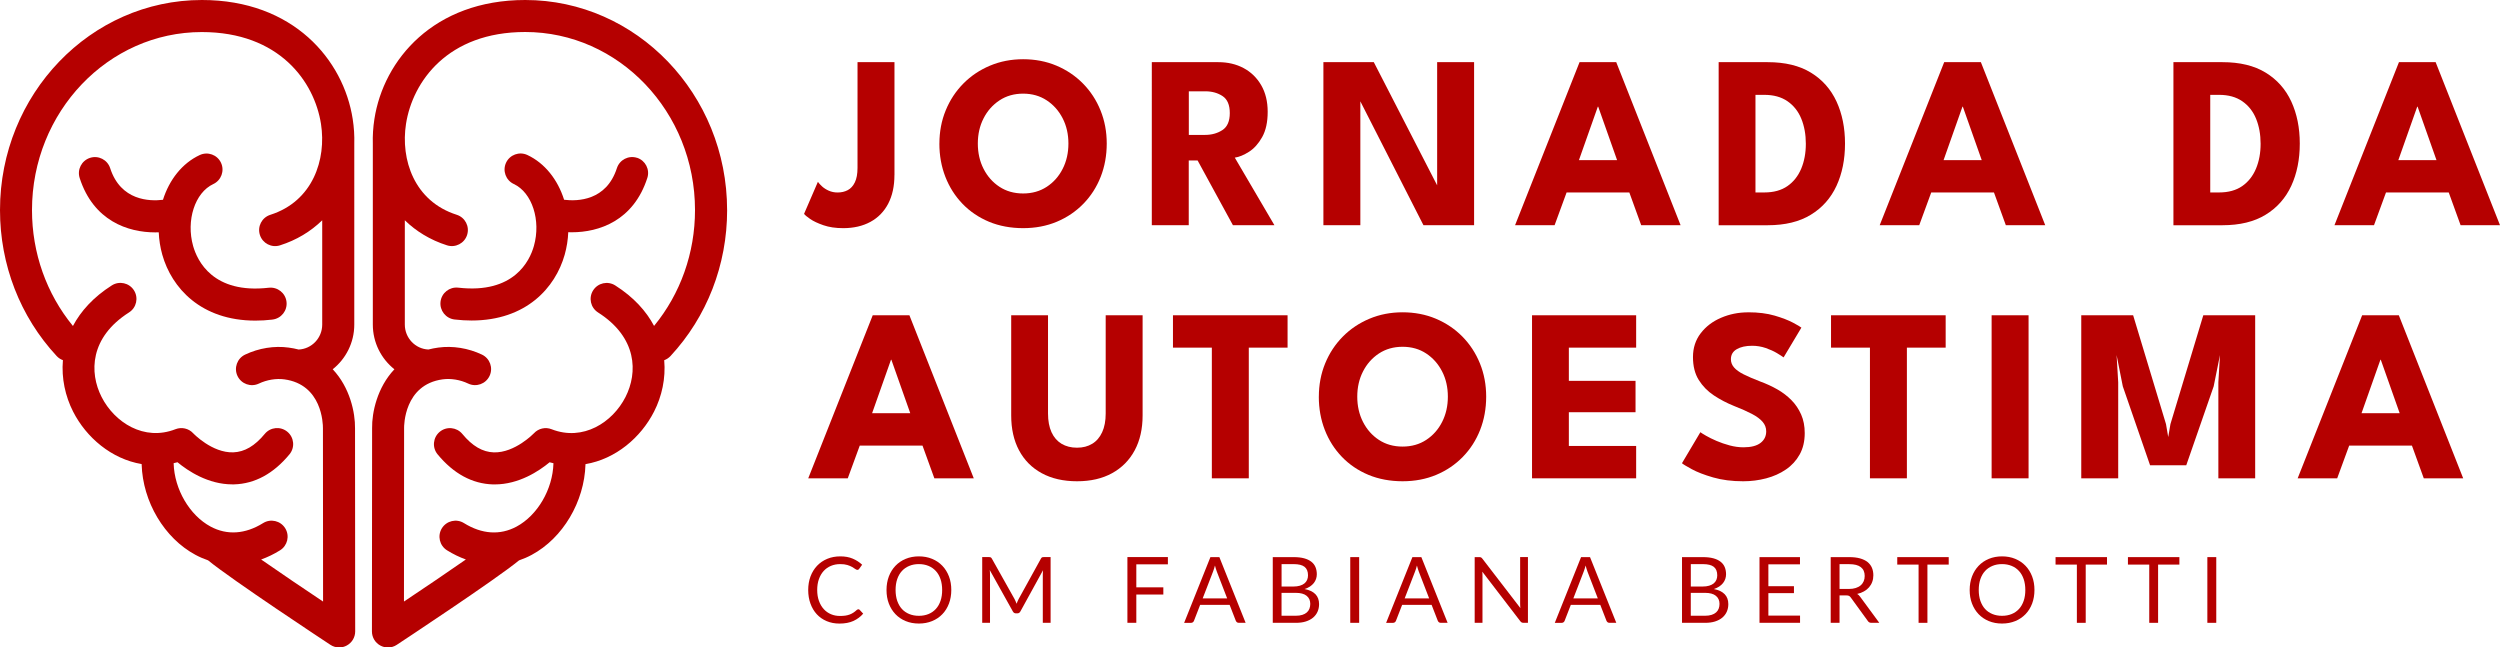
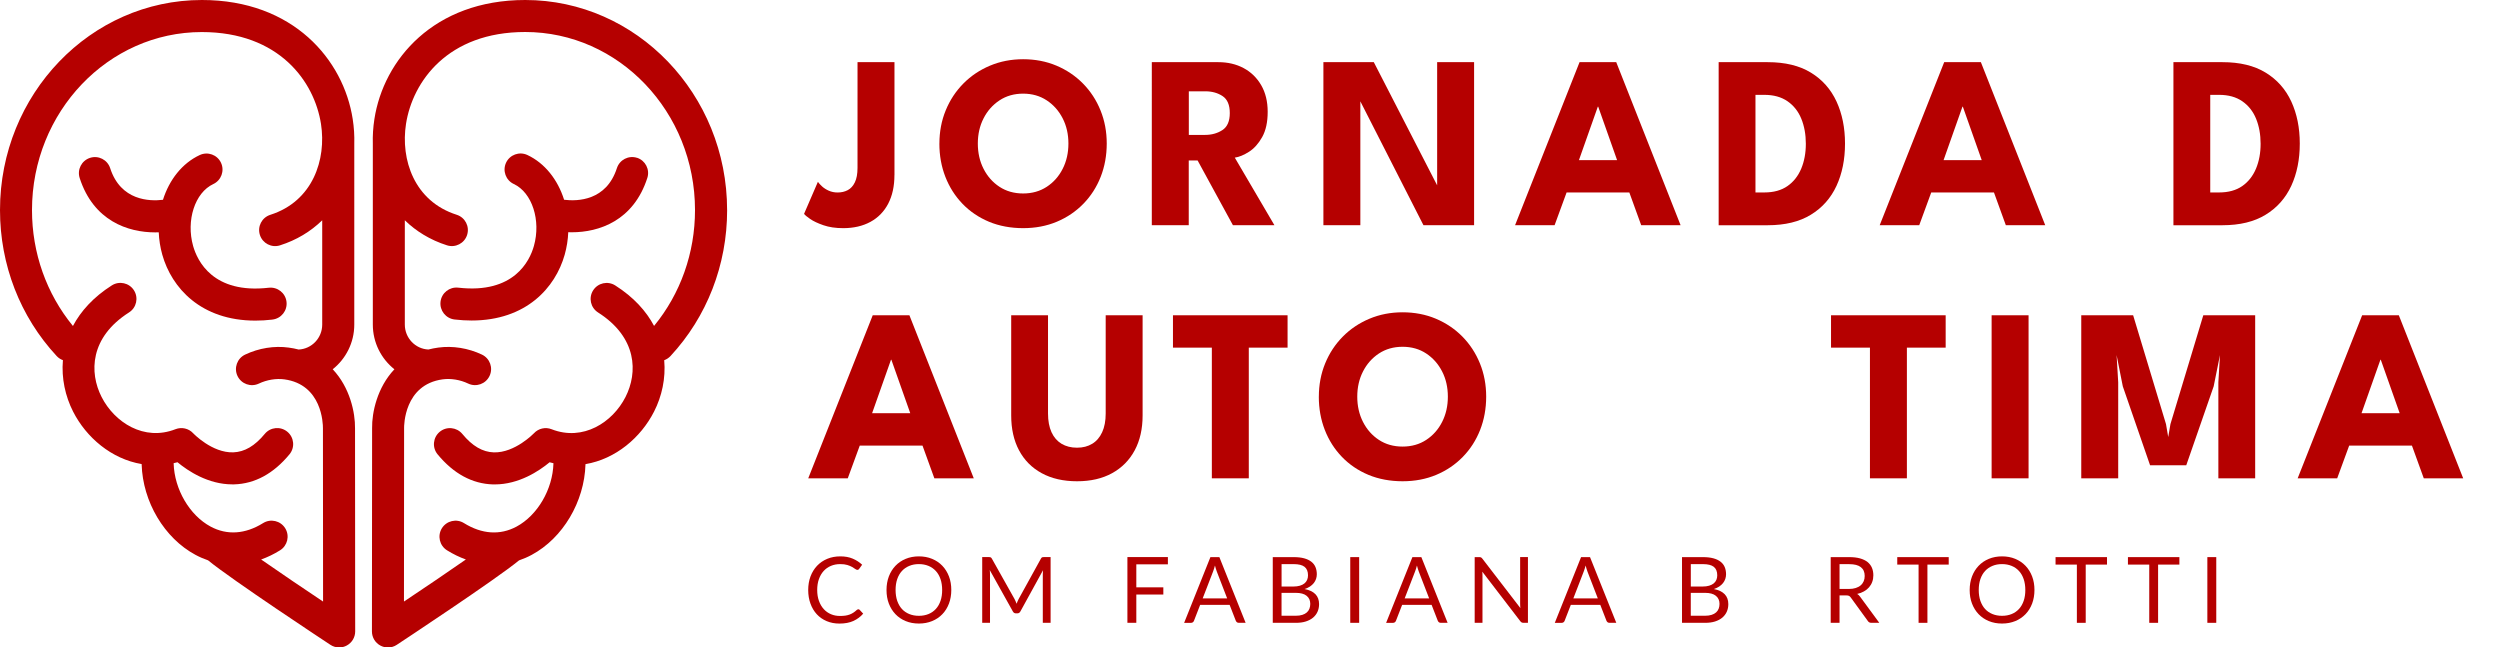
<svg xmlns="http://www.w3.org/2000/svg" id="Layer_1" viewBox="0 0 763.3 197.68">
  <defs>
    <style>.cls-1{fill:#b50000;}</style>
  </defs>
  <g>
    <path class="cls-1" d="M101.58,112.75c4.01-3.19,6.59-8.12,6.59-13.65V43.89c.07-2.45-.08-4.96-.48-7.53C104.89,18.26,89.56,0,61.64,0,27.65,0,0,28.78,0,64.14c0,16.71,6.14,32.54,17.3,44.56,.55,.59,1.2,1.01,1.91,1.26-.48,5.53,.72,11,3.1,15.69,4.03,7.93,11.72,14.49,20.94,16.04,0,.03,0,.06,0,.09,.33,11.42,6.93,22.52,16.42,27.62,1.26,.68,2.55,1.23,3.86,1.68,7.19,5.91,36.08,24.97,37.34,25.79,.81,.54,1.75,.81,2.69,.81,.8,0,1.59-.19,2.32-.59,1.58-.85,2.57-2.51,2.57-4.31l-.05-62c.07-4.77-1.54-12.45-6.81-18.03m-21.83,58.07c1.94-.7,3.86-1.62,5.75-2.8,2.29-1.43,3-4.44,1.57-6.74-1.43-2.29-4.44-3-6.74-1.57-5.47,3.4-11.02,3.77-16.05,1.06-6.4-3.44-11.04-11.37-11.27-19.28,0-.02,0-.05,0-.07,.39-.09,.78-.18,1.17-.29,3.21,2.66,9.36,6.76,16.73,6.76,.19,0,.38,0,.57,0,6.33-.18,12.02-3.27,16.9-9.18,1.72-2.08,1.43-5.17-.66-6.89-2.08-1.72-5.17-1.43-6.89,.66-3.04,3.68-6.17,5.51-9.59,5.63-6.49,.23-12.24-5.79-12.28-5.84-1.37-1.47-3.5-1.96-5.38-1.23-9.61,3.78-18.63-2.09-22.57-9.83-3.81-7.48-3.6-18.2,8.38-25.82,2.28-1.45,2.95-4.47,1.5-6.75-1.45-2.28-4.48-2.95-6.76-1.5-5.61,3.57-9.47,7.85-11.87,12.39-8.08-9.85-12.5-22.29-12.5-35.38,0-29.97,23.26-54.36,51.85-54.36,23.64,0,34.38,15.12,36.39,28.07,1.68,10.82-2.46,23.59-15.48,27.73-2.58,.82-4,3.57-3.18,6.14,.82,2.58,3.57,4,6.14,3.18,5.05-1.6,9.39-4.24,12.89-7.65v31.84c0,4.1-3.2,7.44-7.2,7.62-.96-.25-1.96-.45-3.02-.59-4.4-.61-9.13,.15-13.32,2.14-2.44,1.16-3.48,4.07-2.33,6.52,1.16,2.44,4.07,3.49,6.52,2.33,2.45-1.16,5.29-1.63,7.8-1.29,11.49,1.57,11.78,13.49,11.77,14.9l.04,52.94c-5.83-3.89-13.01-8.74-18.9-12.84" />
    <path class="cls-1" d="M83.18,97.57c2.68-.31,4.61-2.73,4.3-5.42-.31-2.68-2.73-4.6-5.42-4.3-17.04,1.96-21.82-8.25-23.09-12.72-2.21-7.83,.54-16.32,6.14-18.93,2.45-1.14,3.51-4.05,2.37-6.5-1.14-2.45-4.05-3.51-6.5-2.36-5.37,2.5-9.3,7.57-11.22,13.66-4.06,.49-12.9,.32-16.12-9.65-.83-2.57-3.59-3.99-6.16-3.15-2.57,.83-3.98,3.59-3.15,6.16,4.23,13.1,14.76,16.59,23.06,16.59,.37,0,.72,0,1.08-.02,.09,2.28,.45,4.59,1.09,6.87,2.85,10.07,11.77,20.09,28.42,20.09,1.65,0,3.39-.1,5.19-.31" />
    <path class="cls-1" d="M222,64.15C222,28.78,194.35,0,160.36,0c-27.92,0-43.25,18.26-46.05,36.36-.4,2.56-.55,5.08-.48,7.52v55.22c0,5.53,2.58,10.46,6.59,13.65-5.28,5.57-6.88,13.24-6.81,17.96l-.05,62.08c0,1.8,.99,3.46,2.57,4.31,.73,.39,1.52,.59,2.32,.59,.94,0,1.88-.27,2.69-.81,1.26-.83,30.14-19.88,37.34-25.79,1.31-.45,2.6-1,3.86-1.68,9.49-5.1,16.09-16.19,16.42-27.62,0-.03,0-.06,0-.08,9.23-1.56,16.91-8.12,20.94-16.04,2.39-4.69,3.59-10.15,3.1-15.69,.71-.26,1.36-.68,1.91-1.26,11.15-12.02,17.3-27.84,17.3-44.56m-22.29,35.38c-2.4-4.54-6.25-8.82-11.87-12.39-2.28-1.45-5.3-.78-6.75,1.5-1.45,2.28-.78,5.3,1.5,6.75,11.99,7.63,12.19,18.34,8.38,25.82-3.94,7.74-12.95,13.6-22.57,9.83-1.87-.74-4.01-.25-5.38,1.23-.06,.06-5.8,6.01-12.24,5.84-3.44-.1-6.59-1.94-9.63-5.63-1.72-2.08-4.81-2.38-6.89-.66-2.08,1.72-2.38,4.81-.66,6.89,4.88,5.91,10.57,8.99,16.9,9.18,.19,0,.38,0,.57,0,7.37,0,13.52-4.1,16.73-6.76,.39,.11,.78,.2,1.17,.29,0,.02,0,.05,0,.07-.23,7.91-4.86,15.84-11.27,19.28-5.03,2.7-10.58,2.33-16.05-1.07-2.29-1.43-5.31-.72-6.74,1.57-1.43,2.3-.72,5.31,1.57,6.74,1.89,1.18,3.81,2.1,5.75,2.8-5.89,4.1-13.07,8.95-18.9,12.84l.04-53.02c0-.54-.06-13.2,11.77-14.82,2.5-.34,5.35,.12,7.8,1.29,2.44,1.16,5.36,.12,6.52-2.33,1.16-2.44,.12-5.36-2.33-6.52-4.18-1.98-8.91-2.74-13.32-2.14-1.06,.14-2.06,.35-3.02,.59-4-.17-7.2-3.52-7.2-7.62v-31.84c3.49,3.41,7.84,6.05,12.88,7.65,2.57,.82,5.33-.61,6.14-3.18,.82-2.58-.6-5.33-3.18-6.15-13.02-4.14-17.16-16.91-15.48-27.73,2.01-12.95,12.74-28.07,36.39-28.07,28.59,0,51.85,24.39,51.85,54.36,0,13.1-4.42,25.53-12.5,35.38" />
    <path class="cls-1" d="M194.51,48.19c-2.58-.83-5.33,.58-6.16,3.15-3.22,9.97-12,10.16-16.12,9.65-1.92-6.09-5.85-11.16-11.22-13.67-2.45-1.14-5.36-.08-6.5,2.36-1.14,2.45-.08,5.36,2.36,6.5,5.6,2.61,8.35,11.11,6.14,18.93-1.26,4.48-6.05,14.68-23.09,12.72-2.7-.31-5.11,1.62-5.42,4.3-.31,2.68,1.62,5.11,4.3,5.42,1.81,.21,3.54,.31,5.19,.31,16.65,0,25.58-10.02,28.42-20.09,.64-2.28,1-4.59,1.09-6.87,.35,.01,.71,.02,1.08,.02,8.3,0,18.83-3.49,23.06-16.59,.83-2.57-.58-5.33-3.15-6.16" />
  </g>
  <g>
    <path class="cls-1" d="M266.46,96.26h11.2l19.65,49.78h-12.03l-3.62-9.99h-19.16l-3.66,9.99h-12.07l19.69-49.78Zm-.19,29.9h11.65l-5.77-16.33h-.11l-5.77,16.33Z" />
    <path class="cls-1" d="M337.58,96.26h11.28v30.58c0,4.1-.8,7.65-2.41,10.65-1.61,3-3.91,5.33-6.9,6.98-2.99,1.65-6.56,2.47-10.71,2.47s-7.77-.82-10.79-2.47c-3.02-1.65-5.32-3.97-6.92-6.98-1.6-3-2.39-6.55-2.39-10.65v-30.58h11.24v29.98c0,2.26,.36,4.17,1.07,5.73,.72,1.56,1.74,2.73,3.07,3.53,1.33,.79,2.9,1.19,4.71,1.19s3.33-.4,4.64-1.19c1.31-.79,2.32-1.97,3.04-3.53,.72-1.56,1.08-3.47,1.08-5.73v-29.98Z" />
    <path class="cls-1" d="M370.01,106.14h-11.88v-9.88h34.99v9.88h-11.84v39.9h-11.28v-39.9Z" />
    <path class="cls-1" d="M402.67,121.11c0-3.62,.64-7,1.92-10.13s3.08-5.86,5.39-8.2c2.31-2.34,5.03-4.16,8.15-5.47,3.12-1.31,6.49-1.96,10.11-1.96s7.06,.65,10.16,1.96c3.1,1.31,5.81,3.13,8.11,5.47,2.3,2.34,4.08,5.07,5.35,8.2s1.9,6.51,1.9,10.13-.62,7.03-1.85,10.16c-1.23,3.13-2.99,5.87-5.28,8.22-2.29,2.35-4.99,4.18-8.11,5.49-3.12,1.31-6.55,1.96-10.29,1.96s-7.3-.65-10.43-1.96c-3.13-1.31-5.83-3.14-8.09-5.49-2.26-2.35-4-5.09-5.22-8.22s-1.83-6.52-1.83-10.16Zm11.73,0c0,2.84,.58,5.41,1.75,7.71,1.17,2.3,2.79,4.13,4.86,5.49,2.07,1.36,4.48,2.04,7.22,2.04s5.15-.68,7.22-2.04c2.07-1.36,3.7-3.19,4.86-5.49,1.17-2.3,1.75-4.87,1.75-7.71s-.58-5.41-1.75-7.69c-1.17-2.29-2.79-4.12-4.86-5.49-2.07-1.37-4.48-2.05-7.22-2.05s-5.15,.69-7.22,2.05c-2.07,1.37-3.7,3.2-4.86,5.49-1.17,2.29-1.75,4.85-1.75,7.69Z" />
-     <path class="cls-1" d="M467.76,96.26h31.79v9.88h-20.55v10.14h20.36v9.58h-20.36v10.3h20.55v9.88h-31.79v-49.78Z" />
-     <path class="cls-1" d="M533.75,95.35c3.09,0,5.79,.34,8.11,1.02,2.31,.68,4.17,1.4,5.58,2.15,1.41,.75,2.26,1.26,2.56,1.51l-5.43,9.09c-.4-.3-1.09-.74-2.05-1.32-.97-.58-2.11-1.09-3.43-1.55-1.32-.45-2.7-.68-4.13-.68-1.94,0-3.5,.35-4.69,1.04-1.2,.69-1.79,1.72-1.79,3.07,0,.93,.32,1.77,.96,2.51,.64,.74,1.62,1.45,2.94,2.11s3,1.39,5.03,2.17c1.86,.68,3.61,1.48,5.24,2.41,1.63,.93,3.07,2.03,4.32,3.3,1.25,1.27,2.23,2.73,2.96,4.39,.73,1.66,1.09,3.54,1.09,5.66,0,2.51-.52,4.7-1.55,6.54-1.03,1.85-2.43,3.38-4.2,4.58-1.77,1.21-3.78,2.11-6.03,2.7-2.25,.59-4.58,.89-7,.89-3.42,0-6.48-.39-9.18-1.17-2.7-.78-4.88-1.62-6.54-2.53-1.66-.9-2.65-1.51-2.98-1.81l5.62-9.47c.3,.23,.89,.59,1.75,1.09s1.93,1.02,3.19,1.57c1.26,.54,2.6,1,4.02,1.38,1.42,.38,2.82,.57,4.21,.57,2.31,0,4.05-.45,5.2-1.34,1.16-.89,1.73-2.07,1.73-3.53,0-1.08-.36-2.05-1.09-2.9-.73-.85-1.82-1.67-3.28-2.43s-3.28-1.58-5.47-2.43c-2.19-.88-4.23-1.95-6.13-3.21-1.9-1.26-3.44-2.83-4.62-4.71-1.18-1.89-1.77-4.22-1.77-7.01s.79-5.21,2.36-7.26c1.57-2.05,3.64-3.63,6.22-4.73,2.58-1.11,5.34-1.66,8.28-1.66Z" />
    <path class="cls-1" d="M570.93,106.14h-11.88v-9.88h35v9.88h-11.84v39.9h-11.28v-39.9Z" />
    <path class="cls-1" d="M608.08,96.26h11.28v49.78h-11.28v-49.78Z" />
    <path class="cls-1" d="M688.55,96.26v49.78h-11.24v-29.3l.49-8.33-1.92,9.54-8.37,24.1h-11.05l-8.33-24.1-1.89-9.54,.49,8.33v29.3h-11.28v-49.78h15.84l10.03,33.22,.68,3.96,.68-3.96,10.03-33.22h15.84Z" />
    <path class="cls-1" d="M721.21,96.26h11.2l19.65,49.78h-12.03l-3.62-9.99h-19.16l-3.66,9.99h-12.07l19.69-49.78Zm-.19,29.9h11.65l-5.77-16.33h-.11l-5.77,16.33Z" />
  </g>
  <g>
    <path class="cls-1" d="M273.09,53.45c0,3.39-.64,6.3-1.9,8.73-1.27,2.43-3.08,4.28-5.43,5.56s-5.12,1.92-8.31,1.92c-2.31,0-4.32-.3-6.03-.89-1.71-.59-3.07-1.23-4.07-1.92-1-.69-1.62-1.21-1.85-1.56l4.22-9.77c.3,.43,.73,.89,1.28,1.4,.55,.5,1.23,.94,2.04,1.3,.8,.36,1.71,.55,2.71,.55,1.16,0,2.19-.24,3.09-.72,.91-.48,1.63-1.27,2.17-2.38,.54-1.11,.81-2.58,.81-4.41V18.98h11.28V53.45Z" />
    <path class="cls-1" d="M286.82,43.83c0-3.62,.64-7,1.92-10.12,1.28-3.13,3.08-5.86,5.39-8.2,2.31-2.34,5.03-4.16,8.15-5.47,3.12-1.31,6.49-1.96,10.11-1.96s7.06,.65,10.16,1.96c3.1,1.31,5.81,3.13,8.11,5.47,2.3,2.34,4.09,5.07,5.35,8.2,1.27,3.13,1.9,6.5,1.9,10.12s-.62,7.03-1.85,10.16c-1.23,3.13-2.99,5.87-5.28,8.22-2.29,2.35-4.99,4.18-8.11,5.49-3.12,1.31-6.55,1.96-10.29,1.96s-7.3-.65-10.43-1.96c-3.13-1.31-5.83-3.14-8.09-5.49-2.26-2.35-4-5.09-5.22-8.22-1.22-3.13-1.83-6.52-1.83-10.16Zm11.73,0c0,2.84,.58,5.41,1.75,7.71,1.17,2.3,2.79,4.13,4.86,5.49,2.07,1.36,4.48,2.04,7.22,2.04s5.15-.68,7.22-2.04c2.07-1.36,3.7-3.19,4.86-5.49,1.17-2.3,1.75-4.87,1.75-7.71s-.58-5.4-1.75-7.69c-1.17-2.29-2.79-4.12-4.86-5.49-2.07-1.37-4.48-2.06-7.22-2.06s-5.15,.69-7.22,2.06c-2.07,1.37-3.7,3.2-4.86,5.49-1.17,2.29-1.75,4.85-1.75,7.69Z" />
    <path class="cls-1" d="M351.68,18.98h20.29c2.89,0,5.47,.6,7.73,1.81,2.26,1.21,4.05,2.95,5.37,5.22,1.32,2.28,1.98,4.98,1.98,8.13s-.56,5.71-1.68,7.71c-1.12,2-2.46,3.49-4.02,4.49-1.56,.99-3,1.59-4.34,1.79l12.1,20.63h-12.67l-10.78-19.76h-2.71v19.76h-11.28V18.98Zm11.28,22.21h4.98c2.01,0,3.77-.49,5.28-1.47,1.51-.98,2.26-2.72,2.26-5.2s-.74-4.22-2.22-5.19-3.23-1.45-5.24-1.45h-5.05v13.31Z" />
    <path class="cls-1" d="M414.51,29.31l.83,.15v39.29h-11.28V18.98h15.39l20.17,39.22-.83,.15V18.98h11.28v49.78h-15.46l-20.1-39.45Z" />
    <path class="cls-1" d="M482.27,18.98h11.2l19.65,49.78h-12.03l-3.62-9.99h-19.16l-3.66,9.99h-12.07l19.69-49.78Zm-.19,29.91h11.65l-5.77-16.33h-.11l-5.77,16.33Z" />
    <path class="cls-1" d="M524.74,18.98h14.97c5.3,0,9.7,1.06,13.18,3.19,3.48,2.12,6.09,5.06,7.83,8.81,1.73,3.75,2.6,8.03,2.6,12.86s-.87,9.15-2.6,12.9c-1.74,3.75-4.34,6.69-7.83,8.82-3.48,2.14-7.88,3.21-13.18,3.21h-14.97V18.98Zm11.24,9.99v29.79h2.71c2.84,0,5.19-.65,7.05-1.94,1.86-1.29,3.26-3.07,4.21-5.32,.94-2.25,1.41-4.78,1.41-7.6s-.46-5.39-1.38-7.64c-.92-2.25-2.32-4.03-4.21-5.34-1.89-1.31-4.25-1.96-7.09-1.96h-2.71Z" />
    <path class="cls-1" d="M593.6,18.98h11.2l19.65,49.78h-12.03l-3.62-9.99h-19.16l-3.66,9.99h-12.07l19.69-49.78Zm-.19,29.91h11.65l-5.77-16.33h-.11l-5.77,16.33Z" />
    <path class="cls-1" d="M663.59,18.98h14.97c5.3,0,9.7,1.06,13.18,3.19,3.48,2.12,6.09,5.06,7.83,8.81,1.73,3.75,2.6,8.03,2.6,12.86s-.87,9.15-2.6,12.9c-1.74,3.75-4.34,6.69-7.83,8.82-3.48,2.14-7.88,3.21-13.18,3.21h-14.97V18.98Zm11.24,9.99v29.79h2.71c2.84,0,5.19-.65,7.05-1.94,1.86-1.29,3.26-3.07,4.21-5.32,.94-2.25,1.41-4.78,1.41-7.6s-.46-5.39-1.38-7.64c-.92-2.25-2.32-4.03-4.21-5.34-1.89-1.31-4.25-1.96-7.09-1.96h-2.71Z" />
-     <path class="cls-1" d="M732.45,18.98h11.2l19.65,49.78h-12.03l-3.62-9.99h-19.16l-3.66,9.99h-12.07l19.69-49.78Zm-.19,29.91h11.65l-5.77-16.33h-.11l-5.77,16.33Z" />
  </g>
  <g>
    <path class="cls-1" d="M262.08,186.02c.15,0,.28,.06,.39,.18l1.08,1.16c-.82,.95-1.82,1.69-2.99,2.23-1.17,.53-2.59,.8-4.25,.8-1.44,0-2.74-.25-3.92-.75-1.18-.5-2.18-1.2-3.01-2.1-.83-.9-1.47-1.98-1.93-3.24-.46-1.26-.69-2.65-.69-4.16s.24-2.9,.71-4.16c.48-1.26,1.15-2.34,2.01-3.25,.86-.9,1.9-1.61,3.1-2.11s2.53-.75,3.99-.75,2.69,.23,3.78,.69c1.09,.46,2.05,1.08,2.88,1.86l-.9,1.25c-.06,.09-.13,.17-.22,.23-.09,.06-.21,.09-.36,.09-.17,0-.37-.09-.62-.27-.24-.18-.56-.38-.95-.61-.39-.22-.88-.43-1.47-.61s-1.31-.27-2.17-.27c-1.04,0-1.98,.18-2.84,.54s-1.6,.88-2.22,1.56c-.62,.68-1.1,1.51-1.45,2.49-.35,.98-.52,2.09-.52,3.32s.18,2.37,.54,3.35c.36,.98,.85,1.81,1.47,2.49s1.35,1.19,2.2,1.55,1.76,.53,2.74,.53c.6,0,1.14-.03,1.62-.1,.48-.07,.92-.18,1.33-.33s.78-.34,1.13-.57c.35-.23,.7-.5,1.04-.82,.16-.14,.32-.21,.48-.21Z" />
    <path class="cls-1" d="M290.45,180.14c0,1.5-.24,2.88-.71,4.14-.48,1.26-1.15,2.34-2.02,3.24-.87,.91-1.91,1.61-3.13,2.11-1.22,.5-2.56,.75-4.04,.75s-2.82-.25-4.03-.75c-1.21-.5-2.25-1.2-3.12-2.11-.87-.91-1.54-1.99-2.02-3.24-.48-1.25-.71-2.63-.71-4.14s.24-2.88,.71-4.14c.48-1.26,1.15-2.34,2.02-3.25,.87-.91,1.91-1.62,3.12-2.12,1.21-.5,2.56-.76,4.03-.76s2.82,.25,4.04,.76c1.22,.5,2.26,1.21,3.13,2.12,.87,.91,1.54,1.99,2.02,3.25,.48,1.25,.71,2.63,.71,4.14Zm-2.79,0c0-1.23-.17-2.34-.5-3.32-.34-.98-.81-1.81-1.43-2.48s-1.36-1.2-2.24-1.56c-.88-.36-1.86-.55-2.94-.55s-2.05,.18-2.93,.55c-.88,.36-1.63,.88-2.25,1.56s-1.1,1.5-1.43,2.48c-.34,.98-.5,2.09-.5,3.32s.17,2.34,.5,3.31c.34,.97,.81,1.8,1.43,2.48s1.37,1.19,2.25,1.55c.88,.36,1.85,.54,2.93,.54s2.06-.18,2.94-.54c.88-.36,1.62-.88,2.24-1.55s1.09-1.5,1.43-2.48c.34-.98,.5-2.08,.5-3.31Z" />
    <path class="cls-1" d="M320.77,170.1v20.06h-2.38v-14.74c0-.2,0-.41,.02-.63,.01-.22,.03-.45,.05-.69l-6.89,12.54c-.21,.42-.54,.63-.98,.63h-.39c-.44,0-.77-.21-.98-.63l-7.03-12.6c.06,.49,.08,.95,.08,1.37v14.74h-2.38v-20.06h2c.24,0,.43,.02,.56,.07,.13,.05,.26,.18,.38,.39l6.93,12.35c.11,.22,.22,.46,.33,.7,.11,.24,.21,.49,.3,.74,.09-.25,.19-.5,.29-.75,.1-.25,.21-.48,.34-.71l6.8-12.33c.11-.21,.24-.35,.37-.39,.13-.05,.32-.07,.57-.07h2Z" />
    <path class="cls-1" d="M346.94,172.31v7.01h8.25v2.21h-8.25v8.62h-2.72v-20.06h12.36v2.21h-9.65Z" />
    <path class="cls-1" d="M380.34,190.16h-2.1c-.24,0-.44-.06-.59-.18s-.26-.28-.34-.46l-1.88-4.84h-9l-1.88,4.84c-.06,.17-.16,.32-.32,.45-.16,.13-.35,.2-.59,.2h-2.1l8.02-20.06h2.74l8.02,20.06Zm-5.66-7.45l-3.15-8.16c-.09-.24-.19-.53-.29-.85-.1-.32-.2-.67-.29-1.03-.2,.76-.4,1.39-.6,1.89l-3.15,8.15h7.49Z" />
    <path class="cls-1" d="M394.99,170.1c1.23,0,2.29,.12,3.18,.36,.89,.24,1.62,.59,2.2,1.04s1,1,1.27,1.64c.27,.65,.41,1.38,.41,2.19,0,.49-.08,.97-.23,1.42-.15,.45-.38,.87-.69,1.27-.31,.39-.7,.74-1.17,1.06-.47,.31-1.02,.57-1.66,.76,1.47,.28,2.58,.81,3.33,1.58,.74,.77,1.11,1.78,1.11,3.03,0,.85-.16,1.62-.47,2.32s-.77,1.3-1.37,1.81c-.6,.5-1.34,.89-2.22,1.17s-1.88,.41-3,.41h-7.08v-20.06h6.4Zm-3.7,2.14v6.84h3.58c.77,0,1.43-.08,2-.25s1.03-.4,1.4-.7c.37-.3,.64-.66,.82-1.08,.18-.42,.27-.89,.27-1.39,0-1.18-.36-2.05-1.06-2.6s-1.81-.82-3.3-.82h-3.7Zm4.34,15.76c.77,0,1.44-.09,2-.27,.56-.18,1.02-.43,1.38-.75,.36-.32,.62-.7,.79-1.15s.25-.93,.25-1.46c0-1.04-.37-1.86-1.11-2.46s-1.84-.9-3.32-.9h-4.34v6.99h4.34Z" />
    <path class="cls-1" d="M414.98,190.16h-2.72v-20.06h2.72v20.06Z" />
    <path class="cls-1" d="M442.01,190.16h-2.1c-.24,0-.44-.06-.59-.18s-.26-.28-.34-.46l-1.88-4.84h-9l-1.88,4.84c-.06,.17-.16,.32-.32,.45-.16,.13-.35,.2-.59,.2h-2.1l8.02-20.06h2.74l8.02,20.06Zm-5.66-7.45l-3.15-8.16c-.09-.24-.19-.53-.29-.85-.1-.32-.2-.67-.29-1.03-.2,.76-.4,1.39-.6,1.89l-3.15,8.15h7.49Z" />
    <path class="cls-1" d="M466.51,170.1v20.06h-1.36c-.21,0-.39-.04-.54-.11-.14-.07-.29-.2-.43-.38l-11.6-15.12c.02,.23,.03,.46,.04,.69,0,.22,.01,.43,.01,.63v14.29h-2.38v-20.06h1.4c.12,0,.22,0,.31,.02s.16,.04,.22,.07c.07,.03,.13,.08,.2,.14s.14,.14,.21,.23l11.61,15.1c-.02-.24-.04-.48-.05-.71-.01-.23-.02-.45-.02-.65v-14.21h2.38Z" />
    <path class="cls-1" d="M493.51,190.16h-2.1c-.24,0-.44-.06-.59-.18s-.26-.28-.34-.46l-1.88-4.84h-9l-1.88,4.84c-.06,.17-.16,.32-.32,.45-.16,.13-.35,.2-.59,.2h-2.1l8.02-20.06h2.74l8.02,20.06Zm-5.66-7.45l-3.15-8.16c-.09-.24-.19-.53-.29-.85-.1-.32-.2-.67-.29-1.03-.2,.76-.4,1.39-.6,1.89l-3.15,8.15h7.49Z" />
    <path class="cls-1" d="M519.94,170.1c1.23,0,2.29,.12,3.18,.36,.89,.24,1.62,.59,2.2,1.04s1,1,1.27,1.64c.27,.65,.41,1.38,.41,2.19,0,.49-.08,.97-.23,1.42-.15,.45-.38,.87-.69,1.27-.31,.39-.7,.74-1.17,1.06-.47,.31-1.02,.57-1.66,.76,1.47,.28,2.58,.81,3.33,1.58,.74,.77,1.11,1.78,1.11,3.03,0,.85-.16,1.62-.47,2.32s-.77,1.3-1.37,1.81c-.6,.5-1.34,.89-2.22,1.17s-1.88,.41-3,.41h-7.08v-20.06h6.4Zm-3.7,2.14v6.84h3.58c.77,0,1.43-.08,2-.25s1.03-.4,1.4-.7c.37-.3,.64-.66,.82-1.08,.18-.42,.27-.89,.27-1.39,0-1.18-.36-2.05-1.06-2.6s-1.81-.82-3.3-.82h-3.7Zm4.34,15.76c.77,0,1.44-.09,2-.27,.56-.18,1.02-.43,1.38-.75,.36-.32,.62-.7,.79-1.15s.25-.93,.25-1.46c0-1.04-.37-1.86-1.11-2.46s-1.84-.9-3.32-.9h-4.34v6.99h4.34Z" />
-     <path class="cls-1" d="M549.59,187.95v2.21h-12.38v-20.06h12.36v2.21h-9.65v6.66h7.81v2.13h-7.81v6.85h9.66Z" />
    <path class="cls-1" d="M573.78,190.16h-2.41c-.5,0-.86-.19-1.09-.57l-5.21-7.17c-.16-.22-.33-.38-.51-.48-.18-.1-.46-.15-.85-.15h-2.06v8.37h-2.7v-20.06h5.67c1.27,0,2.37,.13,3.29,.39s1.69,.63,2.29,1.11c.6,.49,1.05,1.07,1.34,1.76,.29,.69,.43,1.45,.43,2.3,0,.71-.11,1.37-.34,1.99-.22,.62-.55,1.17-.97,1.66-.42,.49-.94,.91-1.55,1.25-.61,.35-1.3,.61-2.08,.78,.35,.2,.64,.48,.9,.85l5.85,7.96Zm-9.27-10.34c.78,0,1.48-.1,2.08-.29,.6-.19,1.11-.46,1.51-.81,.41-.35,.71-.77,.92-1.25,.21-.48,.31-1.02,.31-1.61,0-1.19-.39-2.09-1.18-2.7-.78-.61-1.96-.91-3.53-.91h-2.97v7.57h2.86Z" />
    <path class="cls-1" d="M594.98,172.38h-6.5v17.78h-2.7v-17.78h-6.51v-2.28h15.71v2.28Z" />
    <path class="cls-1" d="M621.16,180.14c0,1.5-.24,2.88-.71,4.14-.48,1.26-1.15,2.34-2.02,3.24s-1.91,1.61-3.13,2.11-2.56,.75-4.04,.75-2.82-.25-4.03-.75c-1.21-.5-2.25-1.2-3.12-2.11-.87-.91-1.54-1.99-2.02-3.24-.48-1.25-.71-2.63-.71-4.14s.24-2.88,.71-4.14c.48-1.26,1.15-2.34,2.02-3.25,.87-.91,1.91-1.62,3.12-2.12,1.21-.5,2.56-.76,4.03-.76s2.82,.25,4.04,.76,2.26,1.21,3.13,2.12,1.54,1.99,2.02,3.25c.48,1.25,.71,2.63,.71,4.14Zm-2.79,0c0-1.23-.17-2.34-.5-3.32-.34-.98-.81-1.81-1.43-2.48-.62-.68-1.36-1.2-2.24-1.56-.88-.36-1.86-.55-2.94-.55s-2.05,.18-2.93,.55c-.88,.36-1.63,.88-2.25,1.56-.62,.68-1.1,1.5-1.43,2.48-.34,.98-.5,2.09-.5,3.32s.17,2.34,.5,3.31c.34,.97,.81,1.8,1.43,2.48,.62,.68,1.37,1.19,2.25,1.55,.88,.36,1.85,.54,2.93,.54s2.06-.18,2.94-.54,1.62-.88,2.24-1.55c.62-.68,1.09-1.5,1.43-2.48,.34-.98,.5-2.08,.5-3.31Z" />
    <path class="cls-1" d="M643.31,172.38h-6.5v17.78h-2.7v-17.78h-6.51v-2.28h15.71v2.28Z" />
    <path class="cls-1" d="M665.41,172.38h-6.5v17.78h-2.7v-17.78h-6.51v-2.28h15.71v2.28Z" />
    <path class="cls-1" d="M676.67,190.16h-2.72v-20.06h2.72v20.06Z" />
  </g>
</svg>